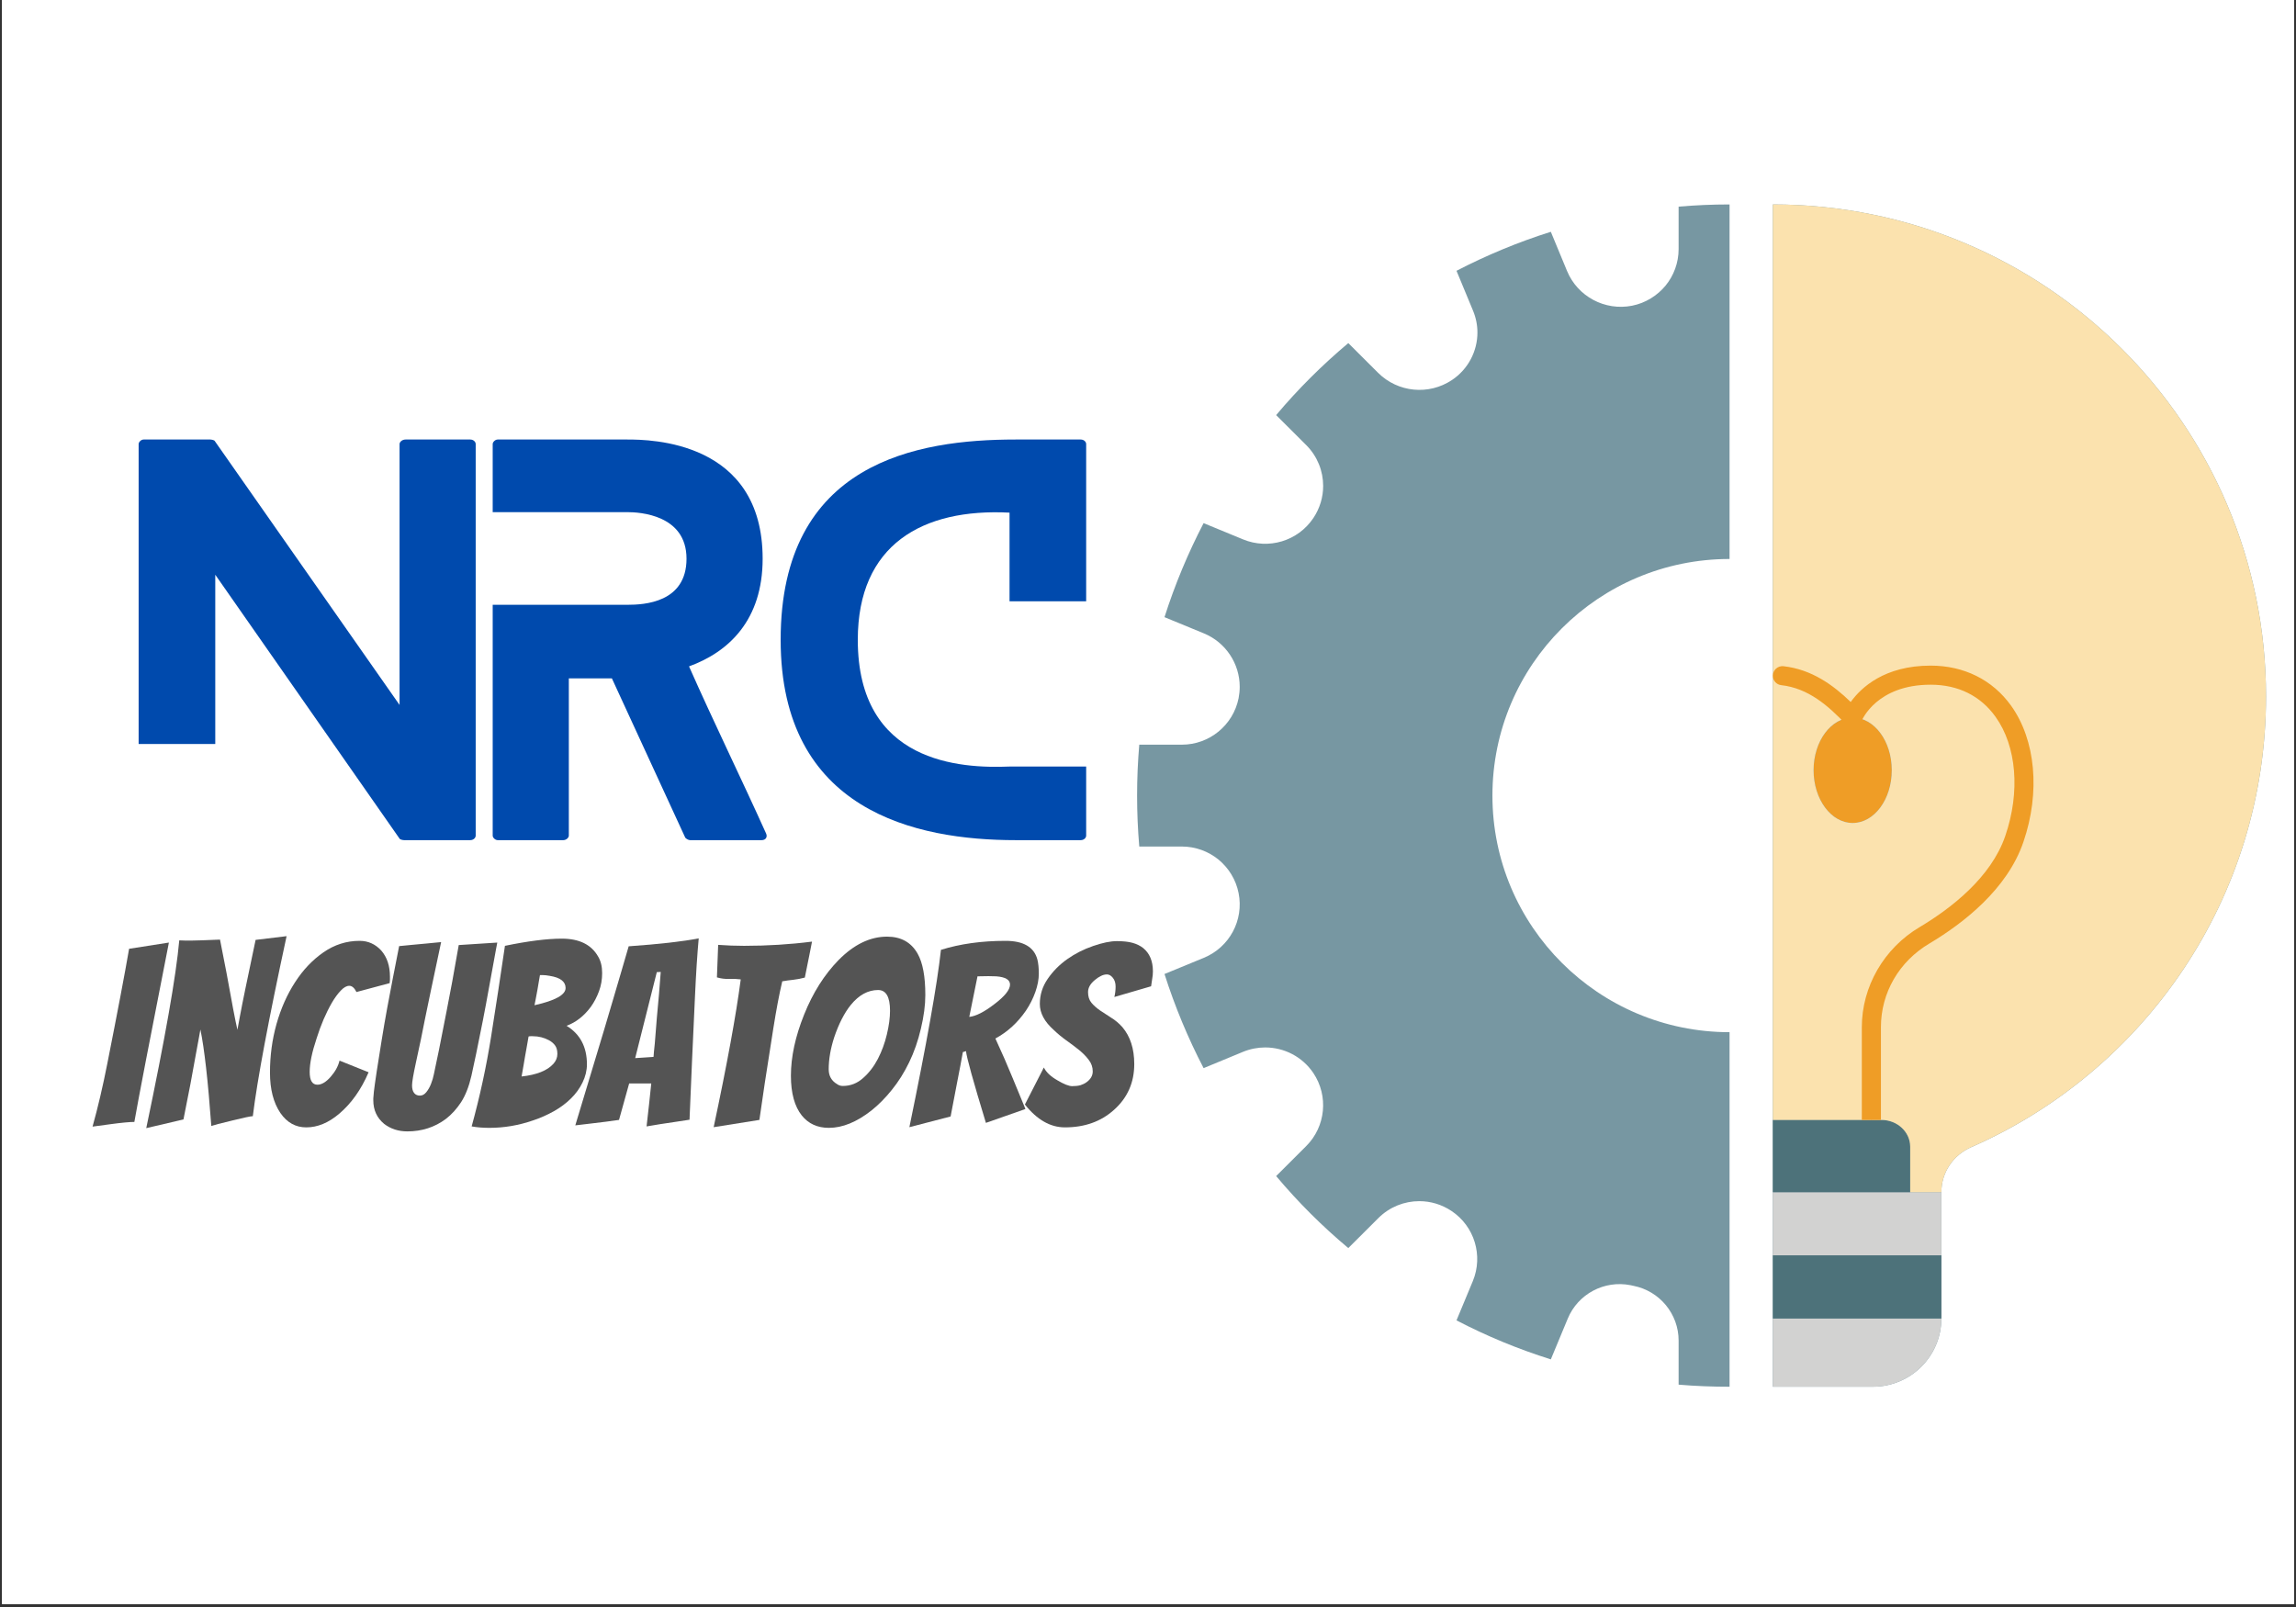
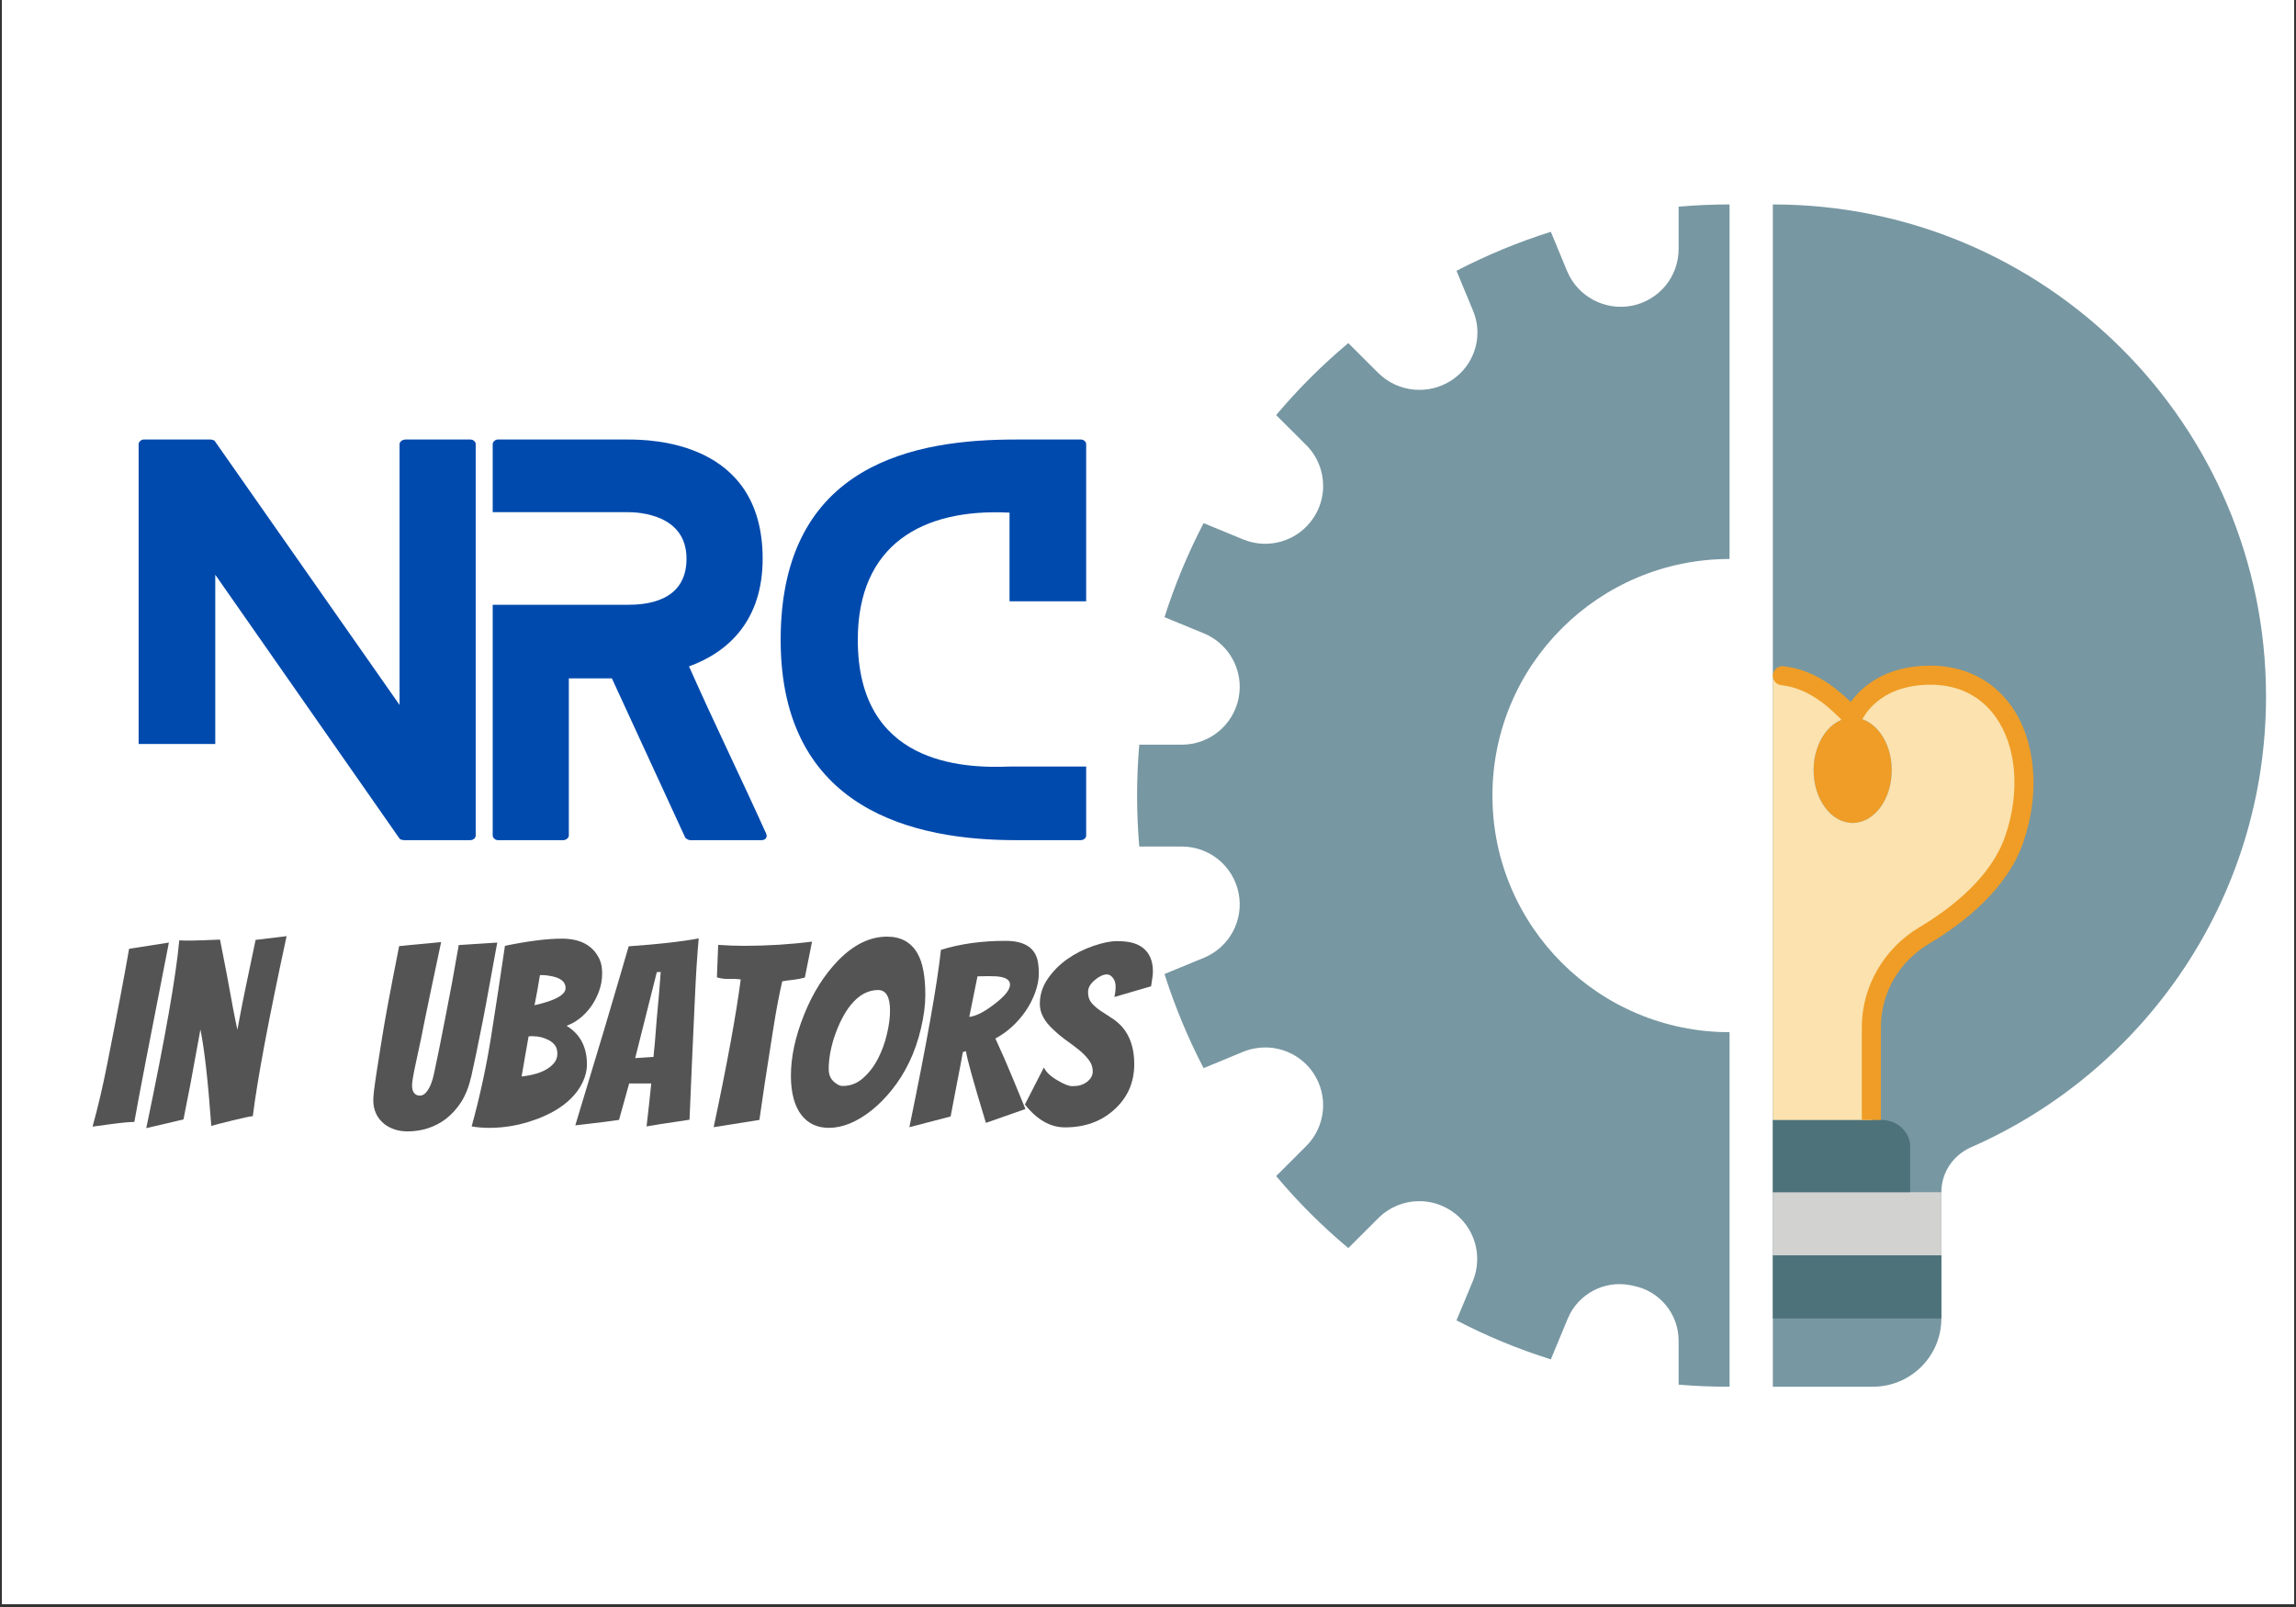
<svg xmlns="http://www.w3.org/2000/svg" width="500" zoomAndPan="magnify" viewBox="0 0 375 262.5" height="350" preserveAspectRatio="xMidYMid meet" version="1.0">
  <rect x="0" y="0" width="375" height="262.5" fill="#333333" stroke="none" />
  <defs>
    <g />
    <clipPath id="id1">
      <path d="M 0.355 0 L 374.641 0 L 374.641 262 L 0.355 262 Z M 0.355 0 " clip-rule="nonzero" />
    </clipPath>
    <clipPath id="id2">
      <path d="M 289 33.242 L 370.074 33.242 L 370.074 226.703 L 289 226.703 Z M 289 33.242 " clip-rule="nonzero" />
    </clipPath>
    <clipPath id="id3">
      <path d="M 185.719 33.242 L 283 33.242 L 283 226.703 L 185.719 226.703 Z M 185.719 33.242 " clip-rule="nonzero" />
    </clipPath>
    <clipPath id="id4">
-       <path d="M 289 215 L 318 215 L 318 226.703 L 289 226.703 Z M 289 215 " clip-rule="nonzero" />
-     </clipPath>
+       </clipPath>
    <clipPath id="id5">
      <path d="M 289 33.242 L 370.074 33.242 L 370.074 195 L 289 195 Z M 289 33.242 " clip-rule="nonzero" />
    </clipPath>
  </defs>
  <g clip-path="url(#id1)">
    <path fill="#ffffff" d="M 0.355 0 L 374.645 0 L 374.645 269.488 L 0.355 269.488 Z M 0.355 0 " fill-opacity="1" fill-rule="nonzero" />
    <path fill="#ffffff" d="M 0.355 0 L 374.645 0 L 374.645 262 L 0.355 262 Z M 0.355 0 " fill-opacity="1" fill-rule="nonzero" />
    <path fill="#ffffff" d="M 0.355 0 L 374.645 0 L 374.645 262 L 0.355 262 Z M 0.355 0 " fill-opacity="1" fill-rule="nonzero" />
    <path fill="#ffffff" d="M 0.355 0 L 374.645 0 L 374.645 262 L 0.355 262 Z M 0.355 0 " fill-opacity="1" fill-rule="nonzero" />
  </g>
  <g clip-path="url(#id2)">
    <path fill="#7797a2" d="M 289.555 33.395 L 289.555 226.52 L 305.883 226.52 C 312.066 226.52 317.078 221.535 317.078 215.367 C 317.078 212.129 317.078 208.516 317.078 205.055 C 317.078 201.223 317.078 197.562 317.078 194.742 C 317.078 191.535 318.996 188.684 321.949 187.391 C 350.297 174.961 370.105 146.672 370.105 113.773 C 370.105 69.379 334.047 33.395 289.555 33.395 Z M 289.555 33.395 " fill-opacity="1" fill-rule="nonzero" />
  </g>
  <g clip-path="url(#id3)">
    <path fill="#7797a2" d="M 274.164 40.684 C 274.164 42.926 273.367 45.031 272.027 46.664 C 270.668 48.301 268.762 49.5 266.562 49.938 C 262.129 50.809 257.68 48.441 255.949 44.281 L 253.293 37.863 C 247.938 39.547 242.789 41.695 237.887 44.234 C 237.887 44.234 239.215 47.43 240.586 50.746 C 241.07 51.914 241.305 53.113 241.305 54.312 C 241.305 57.352 239.805 60.297 237.152 62.07 C 233.359 64.609 228.301 64.113 225.07 60.887 L 220.215 56.043 C 215.953 59.625 212.004 63.551 208.43 67.805 L 213.348 72.711 C 215.172 74.535 216.109 76.949 216.109 79.379 C 216.109 81.199 215.578 83.023 214.504 84.629 C 211.988 88.383 207.18 89.832 203.012 88.102 L 196.582 85.453 C 194.039 90.344 191.898 95.469 190.195 100.812 L 196.629 103.461 C 200.219 104.941 202.48 108.43 202.48 112.184 C 202.48 112.809 202.418 113.43 202.297 114.055 C 201.406 118.461 197.535 121.641 193.023 121.641 L 186.074 121.641 C 185.84 124.379 185.719 127.152 185.719 129.957 C 185.719 132.762 185.84 135.535 186.074 138.277 L 193.008 138.277 C 195.27 138.277 197.363 139.07 199.016 140.41 C 200.656 141.766 201.859 143.664 202.297 145.879 C 203.184 150.301 200.812 154.727 196.629 156.453 L 190.195 159.102 C 191.898 164.445 194.039 169.586 196.582 174.477 L 203.027 171.812 C 204.199 171.332 205.434 171.098 206.633 171.098 C 209.727 171.098 212.691 172.594 214.504 175.273 C 217.016 179.027 216.531 184.027 213.332 187.219 C 210.816 189.727 208.43 192.109 208.43 192.109 C 212.004 196.363 215.953 200.305 220.215 203.871 L 225.133 198.965 C 226.961 197.141 229.379 196.207 231.812 196.207 C 233.641 196.207 235.465 196.738 237.074 197.812 C 240.82 200.305 242.273 205.102 240.555 209.262 C 239.184 212.547 237.887 215.68 237.887 215.68 C 242.789 218.234 247.938 220.367 253.293 222.051 L 256.055 215.398 C 257.727 211.363 262.02 209.09 266.297 209.93 L 266.797 210.039 C 271.074 210.883 274.164 214.637 274.164 218.98 L 274.164 226.18 C 276.895 226.414 279.676 226.52 282.484 226.52 L 282.484 168.605 C 261.098 168.605 243.754 151.297 243.754 129.957 C 243.754 108.617 261.098 91.309 282.484 91.309 L 282.484 33.395 C 279.676 33.395 276.895 33.52 274.164 33.754 Z M 274.164 40.684 " fill-opacity="1" fill-rule="nonzero" />
  </g>
  <path fill="#ef9d26" d="M 302.59 117.215 C 306.117 117.215 308.977 121.062 308.977 125.812 C 308.977 130.566 306.117 134.43 302.59 134.43 C 299.078 134.43 296.207 130.566 296.207 125.812 C 296.207 121.062 299.078 117.215 302.59 117.215 Z M 302.59 117.215 " fill-opacity="1" fill-rule="nonzero" />
  <g clip-path="url(#id4)">
    <path fill="#d2d2d1" d="M 289.555 215.367 L 317.078 215.367 C 317.078 221.535 312.066 226.52 305.883 226.52 L 289.555 226.52 Z M 289.555 215.367 " fill-opacity="1" fill-rule="nonzero" />
  </g>
  <path fill="#d2d2d1" d="M 317.078 194.742 C 317.078 197.562 317.078 201.223 317.078 205.055 L 289.555 205.055 L 289.555 194.742 Z M 317.078 194.742 " fill-opacity="1" fill-rule="nonzero" />
  <path fill="#4d727a" d="M 317.078 205.055 C 317.078 208.516 317.078 212.129 317.078 215.367 L 289.555 215.367 L 289.555 205.055 Z M 317.078 205.055 " fill-opacity="1" fill-rule="nonzero" />
  <path fill="#4d727a" d="M 311.988 187.312 L 311.988 194.742 L 289.555 194.742 L 289.555 182.938 L 307.289 182.938 C 309.879 182.938 311.988 184.898 311.988 187.312 Z M 311.988 187.312 " fill-opacity="1" fill-rule="nonzero" />
  <path fill="#fbe2ae" d="M 315.328 110.285 C 328.16 110.285 333.531 123.82 329.004 137.031 C 326.566 144.195 319.918 149.445 314.328 152.777 C 308.992 155.941 305.648 161.594 305.648 167.793 L 305.648 182.938 L 289.555 182.938 L 289.555 110.285 C 295.535 110.285 299.672 114.133 302.59 117.215 C 299.078 117.215 296.207 121.062 296.207 125.812 C 296.207 130.566 299.078 134.43 302.59 134.43 C 306.117 134.43 308.977 130.566 308.977 125.812 C 308.977 121.062 306.117 117.215 302.59 117.215 C 302.59 117.215 305.293 110.285 315.328 110.285 Z M 315.328 110.285 " fill-opacity="1" fill-rule="nonzero" />
  <g clip-path="url(#id5)">
-     <path fill="#fbe2ae" d="M 370.105 113.773 C 370.105 146.672 350.297 174.961 321.949 187.391 C 318.996 188.684 317.078 191.535 317.078 194.742 L 311.988 194.742 L 311.988 187.312 C 311.988 184.898 309.879 182.938 307.289 182.938 L 305.648 182.938 L 305.648 167.793 C 305.648 161.594 308.992 155.941 314.328 152.777 C 319.918 149.445 326.566 144.195 329.004 137.031 C 333.531 123.82 328.16 110.285 315.328 110.285 C 305.293 110.285 302.59 117.215 302.59 117.215 C 299.672 114.133 295.535 110.285 289.555 110.285 L 289.555 33.395 C 334.047 33.395 370.105 69.379 370.105 113.773 Z M 370.105 113.773 " fill-opacity="1" fill-rule="nonzero" />
-   </g>
+     </g>
  <path fill="#ef9d26" d="M 328.465 115.27 C 325.441 111.051 320.777 108.727 315.328 108.727 C 307.781 108.727 303.961 112.32 302.273 114.668 C 299.391 111.879 295.883 109.344 291.297 108.824 C 290.371 108.719 289.555 109.453 289.555 110.383 C 289.555 111.164 290.137 111.832 290.918 111.918 C 295.316 112.41 298.578 115.246 301.453 118.285 C 301.82 118.672 302.355 118.84 302.879 118.742 C 303.402 118.645 303.84 118.281 304.039 117.793 C 304.141 117.547 306.559 111.844 315.328 111.844 C 319.805 111.844 323.469 113.652 325.922 117.082 C 329.375 121.895 329.988 129.344 327.523 136.531 C 325.211 143.332 318.637 148.395 313.531 151.441 C 307.707 154.891 304.086 161.156 304.086 167.797 L 304.086 182.938 L 307.207 182.938 L 307.207 167.793 C 307.207 162.168 310.168 157.055 315.129 154.117 C 320.688 150.801 327.859 145.23 330.477 137.535 C 333.262 129.418 332.488 120.887 328.465 115.27 Z M 328.465 115.27 " fill-opacity="1" fill-rule="nonzero" />
  <g fill="#004aad" fill-opacity="1">
    <g transform="translate(22.643, 137.236)">
      <g>
        <path d="M 54.152 -65.441 L 43.598 -65.441 C 43.027 -65.441 42.617 -65.031 42.617 -64.703 L 42.617 -22.086 L 12.434 -65.195 C 12.352 -65.359 11.859 -65.441 11.699 -65.441 L 0.816 -65.441 C 0.41 -65.441 0 -65.031 0 -64.703 L 0 -15.707 L 12.516 -15.707 L 12.516 -43.355 L 42.617 -0.246 C 42.699 -0.082 43.191 0 43.355 0 L 54.152 0 C 54.723 0 55.051 -0.41 55.051 -0.734 L 55.051 -64.703 C 55.051 -65.031 54.723 -65.441 54.152 -65.441 Z M 54.152 -65.441 " />
      </g>
    </g>
  </g>
  <g fill="#004aad" fill-opacity="1">
    <g transform="translate(80.471, 137.236)">
      <g>
        <path d="M 44.664 -1.062 C 40.574 -10.145 36.156 -19.141 32.066 -28.383 C 38.609 -30.758 44.09 -35.992 44.09 -45.973 C 44.09 -65.277 25.684 -65.441 22.004 -65.441 L 0.816 -65.441 C 0.41 -65.441 0 -65.031 0 -64.703 L 0 -53.578 L 22.004 -53.578 C 23.969 -53.578 31.656 -53.168 31.656 -45.973 C 31.656 -38.773 24.703 -38.445 22.004 -38.445 L 0 -38.445 L 0 -0.734 C 0 -0.41 0.41 0 0.816 0 L 11.535 0 C 12.023 0 12.434 -0.41 12.434 -0.734 L 12.434 -26.422 L 19.469 -26.422 L 31.41 -0.492 C 31.492 -0.246 31.984 0 32.23 0 L 43.926 0 C 44.582 0 44.906 -0.492 44.664 -1.062 Z M 44.664 -1.062 " />
      </g>
    </g>
  </g>
  <g fill="#004aad" fill-opacity="1">
    <g transform="translate(127.503, 137.236)">
      <g>
        <path d="M 37.383 -12.023 C 29.449 -11.699 12.598 -12.516 12.598 -32.719 C 12.598 -48.262 23.148 -54.234 37.383 -53.496 L 37.383 -39.02 L 49.898 -39.02 L 49.898 -64.703 C 49.898 -65.031 49.57 -65.441 49 -65.441 L 38.363 -65.441 C 22.332 -65.441 0 -61.758 0 -32.719 C 0 -4.746 22.086 0 38.363 0 L 49 0 C 49.57 0 49.898 -0.41 49.898 -0.734 L 49.898 -12.023 Z M 37.383 -12.023 " />
      </g>
    </g>
  </g>
  <g fill="#545454" fill-opacity="1">
    <g transform="translate(15.366, 184.076)">
      <g>
        <path d="M 12.219 -30.109 C 9.133 -14.422 7.254 -4.656 6.578 -0.812 C 5.816 -0.812 4.504 -0.688 2.641 -0.438 C 0.773 -0.195 -0.188 -0.066 -0.25 -0.047 C 0.625 -3.18 1.426 -6.602 2.156 -10.312 C 3.832 -18.77 5.02 -25.031 5.719 -29.094 Z M 12.219 -30.109 " />
      </g>
    </g>
  </g>
  <g fill="#545454" fill-opacity="1">
    <g transform="translate(23.684, 184.076)">
      <g>
        <path d="M 6.531 -30.438 L 7.703 -30.438 C 8.242 -30.438 9.758 -30.488 12.25 -30.594 C 12.633 -28.645 12.988 -26.832 13.312 -25.156 C 14.176 -20.344 14.77 -17.242 15.094 -15.859 C 15.195 -16.43 15.316 -17.082 15.453 -17.812 C 15.586 -18.539 15.734 -19.301 15.891 -20.094 C 16.055 -20.895 16.223 -21.719 16.391 -22.562 C 16.66 -23.883 17.219 -26.547 18.062 -30.547 L 23.125 -31.156 C 20.176 -17.5 18.336 -7.695 17.609 -1.75 C 17.285 -1.75 16.172 -1.516 14.266 -1.047 C 12.359 -0.586 11.211 -0.289 10.828 -0.156 C 10.285 -7.57 9.691 -12.82 9.047 -15.906 C 8.961 -15.395 8.852 -14.789 8.719 -14.094 C 8.582 -13.406 8.445 -12.672 8.312 -11.891 C 7.801 -8.941 7.125 -5.383 6.281 -1.219 L 0.203 0.203 C 3.285 -14.484 5.082 -24.707 5.594 -30.469 C 5.977 -30.445 6.289 -30.438 6.531 -30.438 Z M 6.531 -30.438 " />
      </g>
    </g>
  </g>
  <g fill="#545454" fill-opacity="1">
    <g transform="translate(42.47, 184.076)">
      <g>
-         <path d="M 9.375 -6.891 C 10.051 -6.891 10.766 -7.312 11.516 -8.156 C 12.273 -9.02 12.766 -9.91 12.984 -10.828 L 17.734 -8.922 C 16.516 -6.086 14.914 -3.832 12.938 -2.156 C 11.188 -0.664 9.391 0.078 7.547 0.078 C 5.816 0.078 4.41 -0.703 3.328 -2.266 C 2.191 -3.941 1.625 -6.145 1.625 -8.875 C 1.625 -11.613 1.977 -14.254 2.688 -16.797 C 3.406 -19.336 4.414 -21.613 5.719 -23.625 C 7.02 -25.645 8.566 -27.273 10.359 -28.516 C 12.16 -29.766 14.129 -30.391 16.266 -30.391 C 17.648 -30.391 18.828 -29.863 19.797 -28.812 C 20.742 -27.727 21.219 -26.305 21.219 -24.547 L 21.219 -24.016 C 21.219 -23.859 21.203 -23.68 21.172 -23.484 L 15.75 -22.031 C 15.414 -22.707 15.023 -23.047 14.578 -23.047 C 14.141 -23.047 13.676 -22.785 13.188 -22.266 C 12.695 -21.754 12.211 -21.094 11.734 -20.281 C 11.266 -19.469 10.812 -18.555 10.375 -17.547 C 9.945 -16.535 9.57 -15.516 9.25 -14.484 C 8.488 -12.211 8.109 -10.379 8.109 -8.984 C 8.109 -7.586 8.531 -6.891 9.375 -6.891 Z M 9.375 -6.891 " />
-       </g>
+         </g>
    </g>
  </g>
  <g fill="#545454" fill-opacity="1">
    <g transform="translate(59.674, 184.076)">
      <g>
        <path d="M 5.516 -29.531 C 6.109 -29.594 6.801 -29.66 7.594 -29.734 C 8.395 -29.816 9.18 -29.891 9.953 -29.953 C 10.723 -30.023 11.531 -30.102 12.375 -30.188 C 11.664 -26.863 11.109 -24.227 10.703 -22.281 C 10.305 -20.332 9.984 -18.773 9.734 -17.609 C 9.492 -16.441 9.281 -15.375 9.094 -14.406 C 8.656 -12.344 8.367 -11.004 8.234 -10.391 C 7.828 -8.523 7.625 -7.32 7.625 -6.781 C 7.625 -6.238 7.738 -5.82 7.969 -5.531 C 8.195 -5.25 8.508 -5.109 8.906 -5.109 C 9.301 -5.109 9.648 -5.297 9.953 -5.672 C 10.266 -6.055 10.52 -6.504 10.719 -7.016 C 10.926 -7.535 11.082 -8.062 11.188 -8.594 C 11.301 -9.133 11.414 -9.68 11.531 -10.234 C 11.656 -10.797 11.816 -11.566 12.016 -12.547 C 12.223 -13.535 12.426 -14.566 12.625 -15.641 C 12.832 -16.711 13.047 -17.801 13.266 -18.906 C 13.836 -21.75 14.5 -25.348 15.25 -29.703 L 21.547 -30.109 L 21.344 -29.047 C 21.02 -27.348 20.66 -25.379 20.266 -23.141 C 19.867 -20.91 19.508 -18.984 19.188 -17.359 C 18.352 -13.141 17.734 -10.145 17.328 -8.375 C 16.922 -6.602 16.359 -5.16 15.641 -4.047 C 14.922 -2.941 14.086 -2.023 13.141 -1.297 C 11.328 0.055 9.234 0.734 6.859 0.734 C 5.398 0.734 4.141 0.328 3.078 -0.484 C 1.891 -1.461 1.297 -2.75 1.297 -4.344 C 1.297 -4.445 1.297 -4.551 1.297 -4.656 C 1.297 -4.77 1.328 -5.133 1.391 -5.75 C 1.461 -6.375 1.617 -7.488 1.859 -9.094 C 2.109 -10.707 2.375 -12.383 2.656 -14.125 C 2.938 -15.875 3.238 -17.629 3.562 -19.391 C 3.895 -21.148 4.195 -22.75 4.469 -24.188 C 5.062 -27.27 5.41 -29.051 5.516 -29.531 Z M 5.516 -29.531 " />
      </g>
    </g>
  </g>
  <g fill="#545454" fill-opacity="1">
    <g transform="translate(77.081, 184.076)">
      <g>
        <path d="M 18.781 -10.219 C 18.781 -9.219 18.539 -8.227 18.062 -7.25 C 17.594 -6.281 16.957 -5.406 16.156 -4.625 C 15.363 -3.844 14.43 -3.148 13.359 -2.547 C 12.297 -1.953 11.172 -1.457 9.984 -1.062 C 7.648 -0.25 5.27 0.156 2.844 0.156 C 1.812 0.156 0.848 0.078 -0.047 -0.078 C 1.285 -4.922 2.344 -9.801 3.125 -14.719 C 3.906 -19.645 4.66 -24.598 5.391 -29.578 C 9.18 -30.359 12.281 -30.75 14.688 -30.75 C 17.531 -30.75 19.504 -29.773 20.609 -27.828 C 21.047 -27.098 21.266 -26.195 21.266 -25.125 C 21.266 -24.062 21.094 -23.07 20.75 -22.156 C 20.414 -21.238 19.977 -20.398 19.438 -19.641 C 18.32 -18.117 16.992 -17.078 15.453 -16.516 C 17.672 -15.16 18.781 -13.062 18.781 -10.219 Z M 8.109 -8.234 C 10.578 -8.504 12.312 -9.195 13.312 -10.312 C 13.738 -10.789 13.953 -11.328 13.953 -11.922 C 13.953 -12.523 13.82 -12.992 13.562 -13.328 C 13.312 -13.66 12.984 -13.938 12.578 -14.156 C 11.766 -14.594 10.883 -14.812 9.938 -14.812 L 9.578 -14.812 C 9.461 -14.812 9.352 -14.797 9.25 -14.766 C 9.145 -14.086 9.039 -13.492 8.938 -12.984 C 8.844 -12.473 8.754 -11.977 8.672 -11.5 C 8.598 -11.031 8.516 -10.535 8.422 -10.016 C 8.328 -9.504 8.223 -8.91 8.109 -8.234 Z M 10.219 -19.875 C 13.602 -20.633 15.297 -21.57 15.297 -22.688 C 15.297 -23.738 14.43 -24.398 12.703 -24.672 C 12.266 -24.754 11.883 -24.797 11.562 -24.797 L 11.109 -24.797 C 11.055 -24.492 10.992 -24.133 10.922 -23.719 C 10.859 -23.301 10.785 -22.867 10.703 -22.422 C 10.629 -21.973 10.547 -21.523 10.453 -21.078 C 10.359 -20.629 10.281 -20.227 10.219 -19.875 Z M 10.219 -19.875 " />
      </g>
    </g>
  </g>
  <g fill="#545454" fill-opacity="1">
    <g transform="translate(94.853, 184.076)">
      <g>
        <path d="M 7.906 -7.094 L 6.25 -1.141 C 5.625 -1.055 4.898 -0.957 4.078 -0.844 C 3.254 -0.738 2.438 -0.641 1.625 -0.547 C 0.812 -0.453 -0.023 -0.352 -0.891 -0.25 C 0.211 -3.926 1.148 -7.035 1.922 -9.578 C 2.691 -12.117 3.32 -14.207 3.812 -15.844 C 4.301 -17.477 4.781 -19.098 5.25 -20.703 C 5.727 -22.316 6.188 -23.875 6.625 -25.375 C 7.07 -26.875 7.473 -28.25 7.828 -29.5 C 12.836 -29.852 16.648 -30.285 19.266 -30.797 C 19.023 -28.117 18.82 -24.953 18.656 -21.297 C 18.312 -14.023 18.016 -7.316 17.766 -1.172 C 16.953 -1.035 16.16 -0.914 15.391 -0.812 C 14.617 -0.707 13.82 -0.586 13 -0.453 C 12.176 -0.316 11.426 -0.191 10.75 -0.078 C 11.051 -2.672 11.305 -5.008 11.516 -7.094 Z M 8.891 -11.234 L 11.891 -11.438 C 11.891 -11.602 11.91 -11.879 11.953 -12.266 C 11.992 -12.66 12.039 -13.113 12.094 -13.625 C 12.312 -16.52 12.539 -19.211 12.781 -21.703 L 13.062 -25.312 L 12.422 -25.281 Z M 8.891 -11.234 " />
      </g>
    </g>
  </g>
  <g fill="#545454" fill-opacity="1">
    <g transform="translate(112.827, 184.076)">
      <g>
        <path d="M 4.266 -24.422 L 4.469 -29.734 C 5.875 -29.629 7.289 -29.578 8.719 -29.578 C 12.508 -29.578 16.203 -29.805 19.797 -30.266 L 19.359 -28.031 C 19.223 -27.414 19.094 -26.773 18.969 -26.109 C 18.844 -25.441 18.727 -24.867 18.625 -24.391 C 18 -24.223 17.375 -24.102 16.75 -24.031 C 16.133 -23.969 15.531 -23.883 14.938 -23.781 C 14.445 -21.695 13.957 -19.113 13.469 -16.031 C 12.383 -9.207 11.629 -4.242 11.203 -1.141 L 3.734 0.047 C 5.922 -10.234 7.395 -18.281 8.156 -24.094 C 7.508 -24.176 6.859 -24.203 6.203 -24.172 C 5.555 -24.148 4.91 -24.234 4.266 -24.422 Z M 4.266 -24.422 " />
      </g>
    </g>
  </g>
  <g fill="#545454" fill-opacity="1">
    <g transform="translate(127.881, 184.076)">
      <g>
        <path d="M 17.484 -18.984 C 17.484 -21.234 16.836 -22.359 15.547 -22.359 C 13.891 -22.359 12.398 -21.547 11.078 -19.922 C 10.023 -18.617 9.117 -16.848 8.359 -14.609 C 7.766 -12.766 7.469 -11.031 7.469 -9.406 C 7.469 -8.332 7.926 -7.523 8.844 -6.984 C 9.113 -6.785 9.426 -6.688 9.781 -6.688 C 11.02 -6.688 12.117 -7.113 13.078 -7.969 C 14.047 -8.82 14.852 -9.867 15.5 -11.109 C 16.145 -12.359 16.633 -13.691 16.969 -15.109 C 17.312 -16.535 17.484 -17.828 17.484 -18.984 Z M 23.25 -21.547 C 23.25 -19.891 23.008 -18.062 22.531 -16.062 C 22.062 -14.062 21.422 -12.223 20.609 -10.547 C 19.797 -8.867 18.852 -7.367 17.781 -6.047 C 16.719 -4.723 15.602 -3.598 14.438 -2.672 C 12.031 -0.785 9.719 0.156 7.5 0.156 C 5.633 0.156 4.16 -0.516 3.078 -1.859 C 1.891 -3.348 1.297 -5.516 1.297 -8.359 C 1.297 -11.441 2.016 -14.77 3.453 -18.344 C 4.879 -21.906 6.758 -24.879 9.094 -27.266 C 11.602 -29.805 14.238 -31.078 17 -31.078 C 19.27 -31.078 20.93 -30.156 21.984 -28.312 C 22.828 -26.832 23.25 -24.578 23.25 -21.547 Z M 23.25 -21.547 " />
      </g>
    </g>
  </g>
  <g fill="#545454" fill-opacity="1">
    <g transform="translate(148.371, 184.076)">
      <g>
        <path d="M 12.656 -0.656 C 10.57 -7.5 9.488 -11.406 9.406 -12.375 L 8.891 -12.219 C 8.672 -10.969 8.344 -9.234 7.906 -7.016 C 7.477 -4.797 7.141 -3.023 6.891 -1.703 L 0.156 0.047 C 2.969 -13.566 4.688 -23.223 5.312 -28.922 C 8.445 -29.898 11.961 -30.391 15.859 -30.391 C 18.785 -30.391 20.52 -29.375 21.062 -27.344 C 21.219 -26.719 21.297 -25.945 21.297 -25.031 C 21.297 -24.113 21.109 -23.117 20.734 -22.047 C 20.359 -20.984 19.844 -19.961 19.188 -18.984 C 17.832 -17.016 16.172 -15.5 14.203 -14.438 C 15.254 -12.164 16.191 -10.02 17.016 -8 C 17.848 -5.988 18.547 -4.297 19.109 -2.922 Z M 13.062 -24.625 L 11.281 -24.594 L 9.938 -17.969 C 11.02 -18.082 12.383 -18.773 14.031 -20.047 C 15.738 -21.336 16.594 -22.406 16.594 -23.25 C 16.594 -24.031 15.848 -24.477 14.359 -24.594 C 13.93 -24.613 13.5 -24.625 13.062 -24.625 Z M 13.062 -24.625 " />
      </g>
    </g>
  </g>
  <g fill="#545454" fill-opacity="1">
    <g transform="translate(166.833, 184.076)">
      <g>
        <path d="M 15.172 -21.219 C 15.305 -21.758 15.375 -22.328 15.375 -22.922 C 15.375 -23.516 15.223 -23.992 14.922 -24.359 C 14.629 -24.723 14.312 -24.906 13.969 -24.906 C 13.633 -24.906 13.305 -24.82 12.984 -24.656 C 12.66 -24.5 12.336 -24.285 12.016 -24.016 C 11.254 -23.398 10.875 -22.734 10.875 -22.016 C 10.875 -21.297 11.062 -20.711 11.438 -20.266 C 11.82 -19.816 12.289 -19.398 12.844 -19.016 C 13.395 -18.641 13.992 -18.25 14.641 -17.844 C 15.297 -17.445 15.906 -16.938 16.469 -16.312 C 17.77 -14.789 18.422 -12.773 18.422 -10.266 C 18.422 -7.234 17.312 -4.734 15.094 -2.766 C 12.977 -0.867 10.312 0.078 7.094 0.078 C 4.719 0.078 2.539 -1.164 0.562 -3.656 L 3.656 -9.703 C 4.031 -8.941 4.758 -8.25 5.844 -7.625 C 6.926 -6.977 7.738 -6.656 8.281 -6.656 C 8.82 -6.656 9.273 -6.707 9.641 -6.812 C 10.004 -6.926 10.332 -7.086 10.625 -7.297 C 11.301 -7.785 11.641 -8.375 11.641 -9.062 C 11.641 -9.758 11.422 -10.391 10.984 -10.953 C 10.555 -11.523 10.023 -12.066 9.391 -12.578 C 8.754 -13.086 8.062 -13.609 7.312 -14.141 C 6.57 -14.672 5.895 -15.234 5.281 -15.828 C 3.758 -17.18 3 -18.598 3 -20.078 C 3 -21.566 3.426 -22.93 4.281 -24.172 C 5.133 -25.422 6.203 -26.5 7.484 -27.406 C 8.766 -28.312 10.172 -29.023 11.703 -29.547 C 13.234 -30.078 14.523 -30.344 15.578 -30.344 C 16.629 -30.344 17.488 -30.25 18.156 -30.062 C 18.82 -29.875 19.395 -29.594 19.875 -29.219 C 20.938 -28.352 21.469 -27.082 21.469 -25.406 C 21.469 -25 21.43 -24.602 21.359 -24.219 C 21.297 -23.844 21.234 -23.426 21.172 -22.969 Z M 15.172 -21.219 " />
      </g>
    </g>
  </g>
</svg>